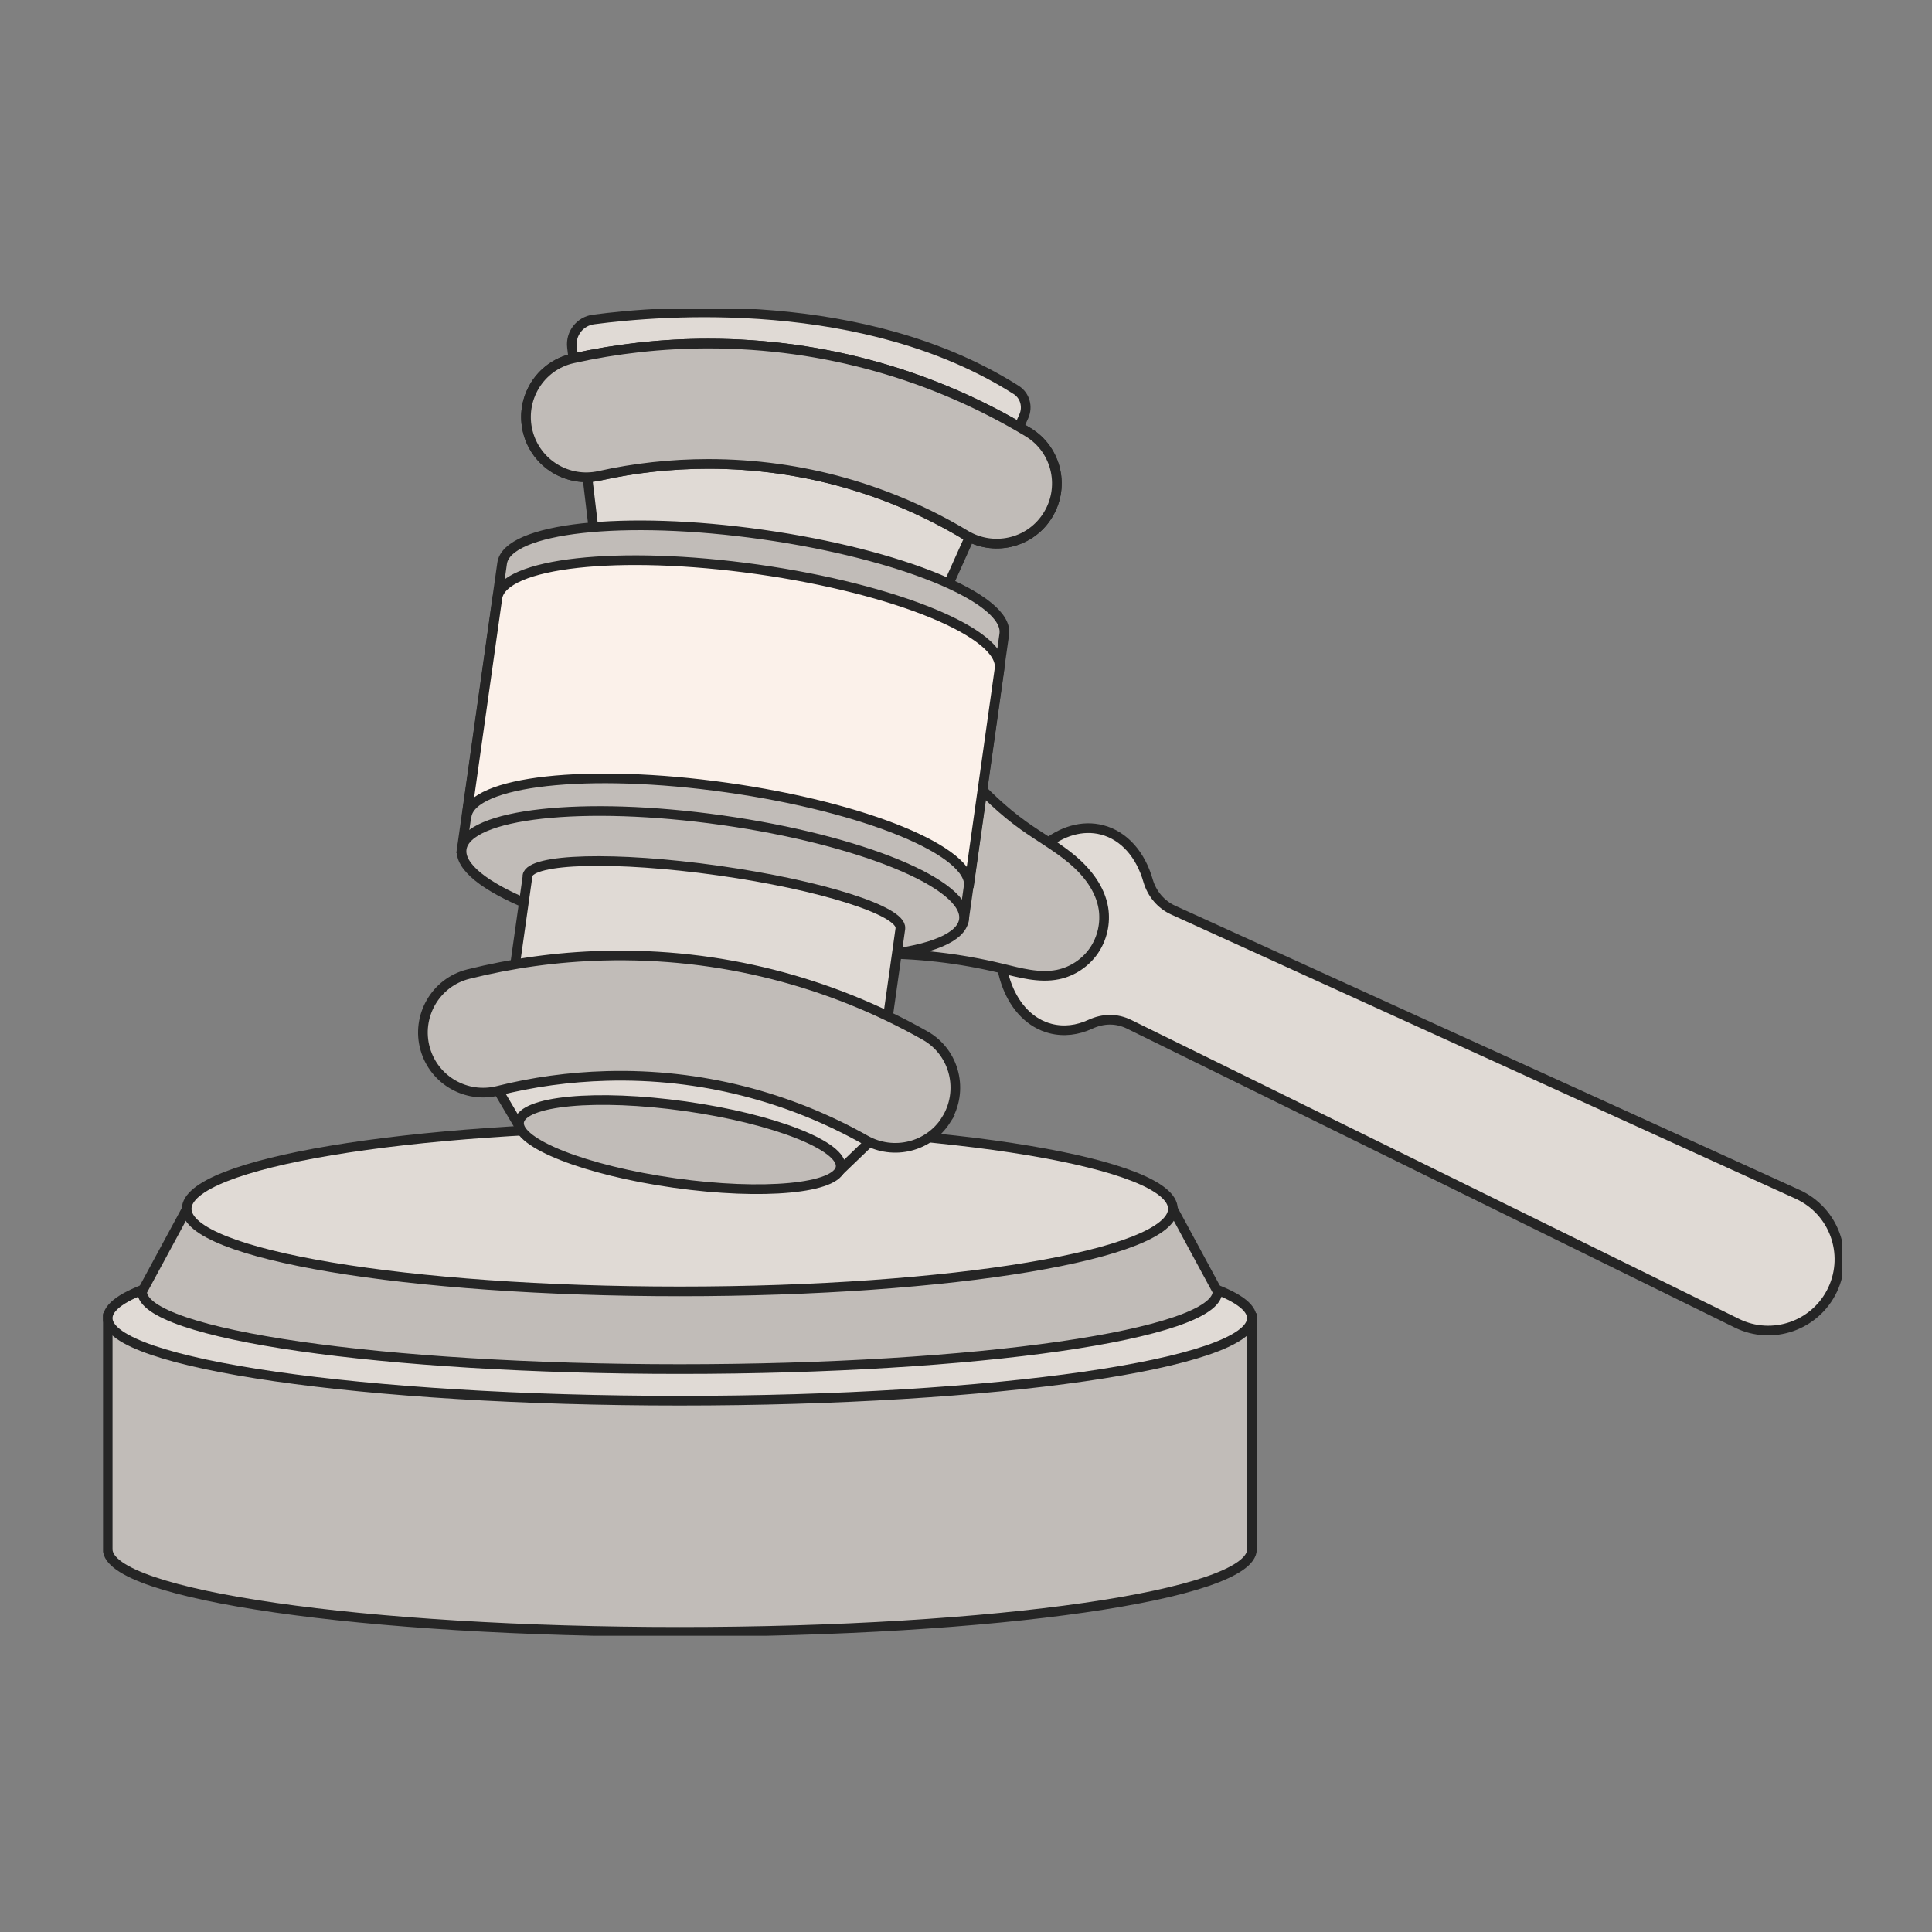
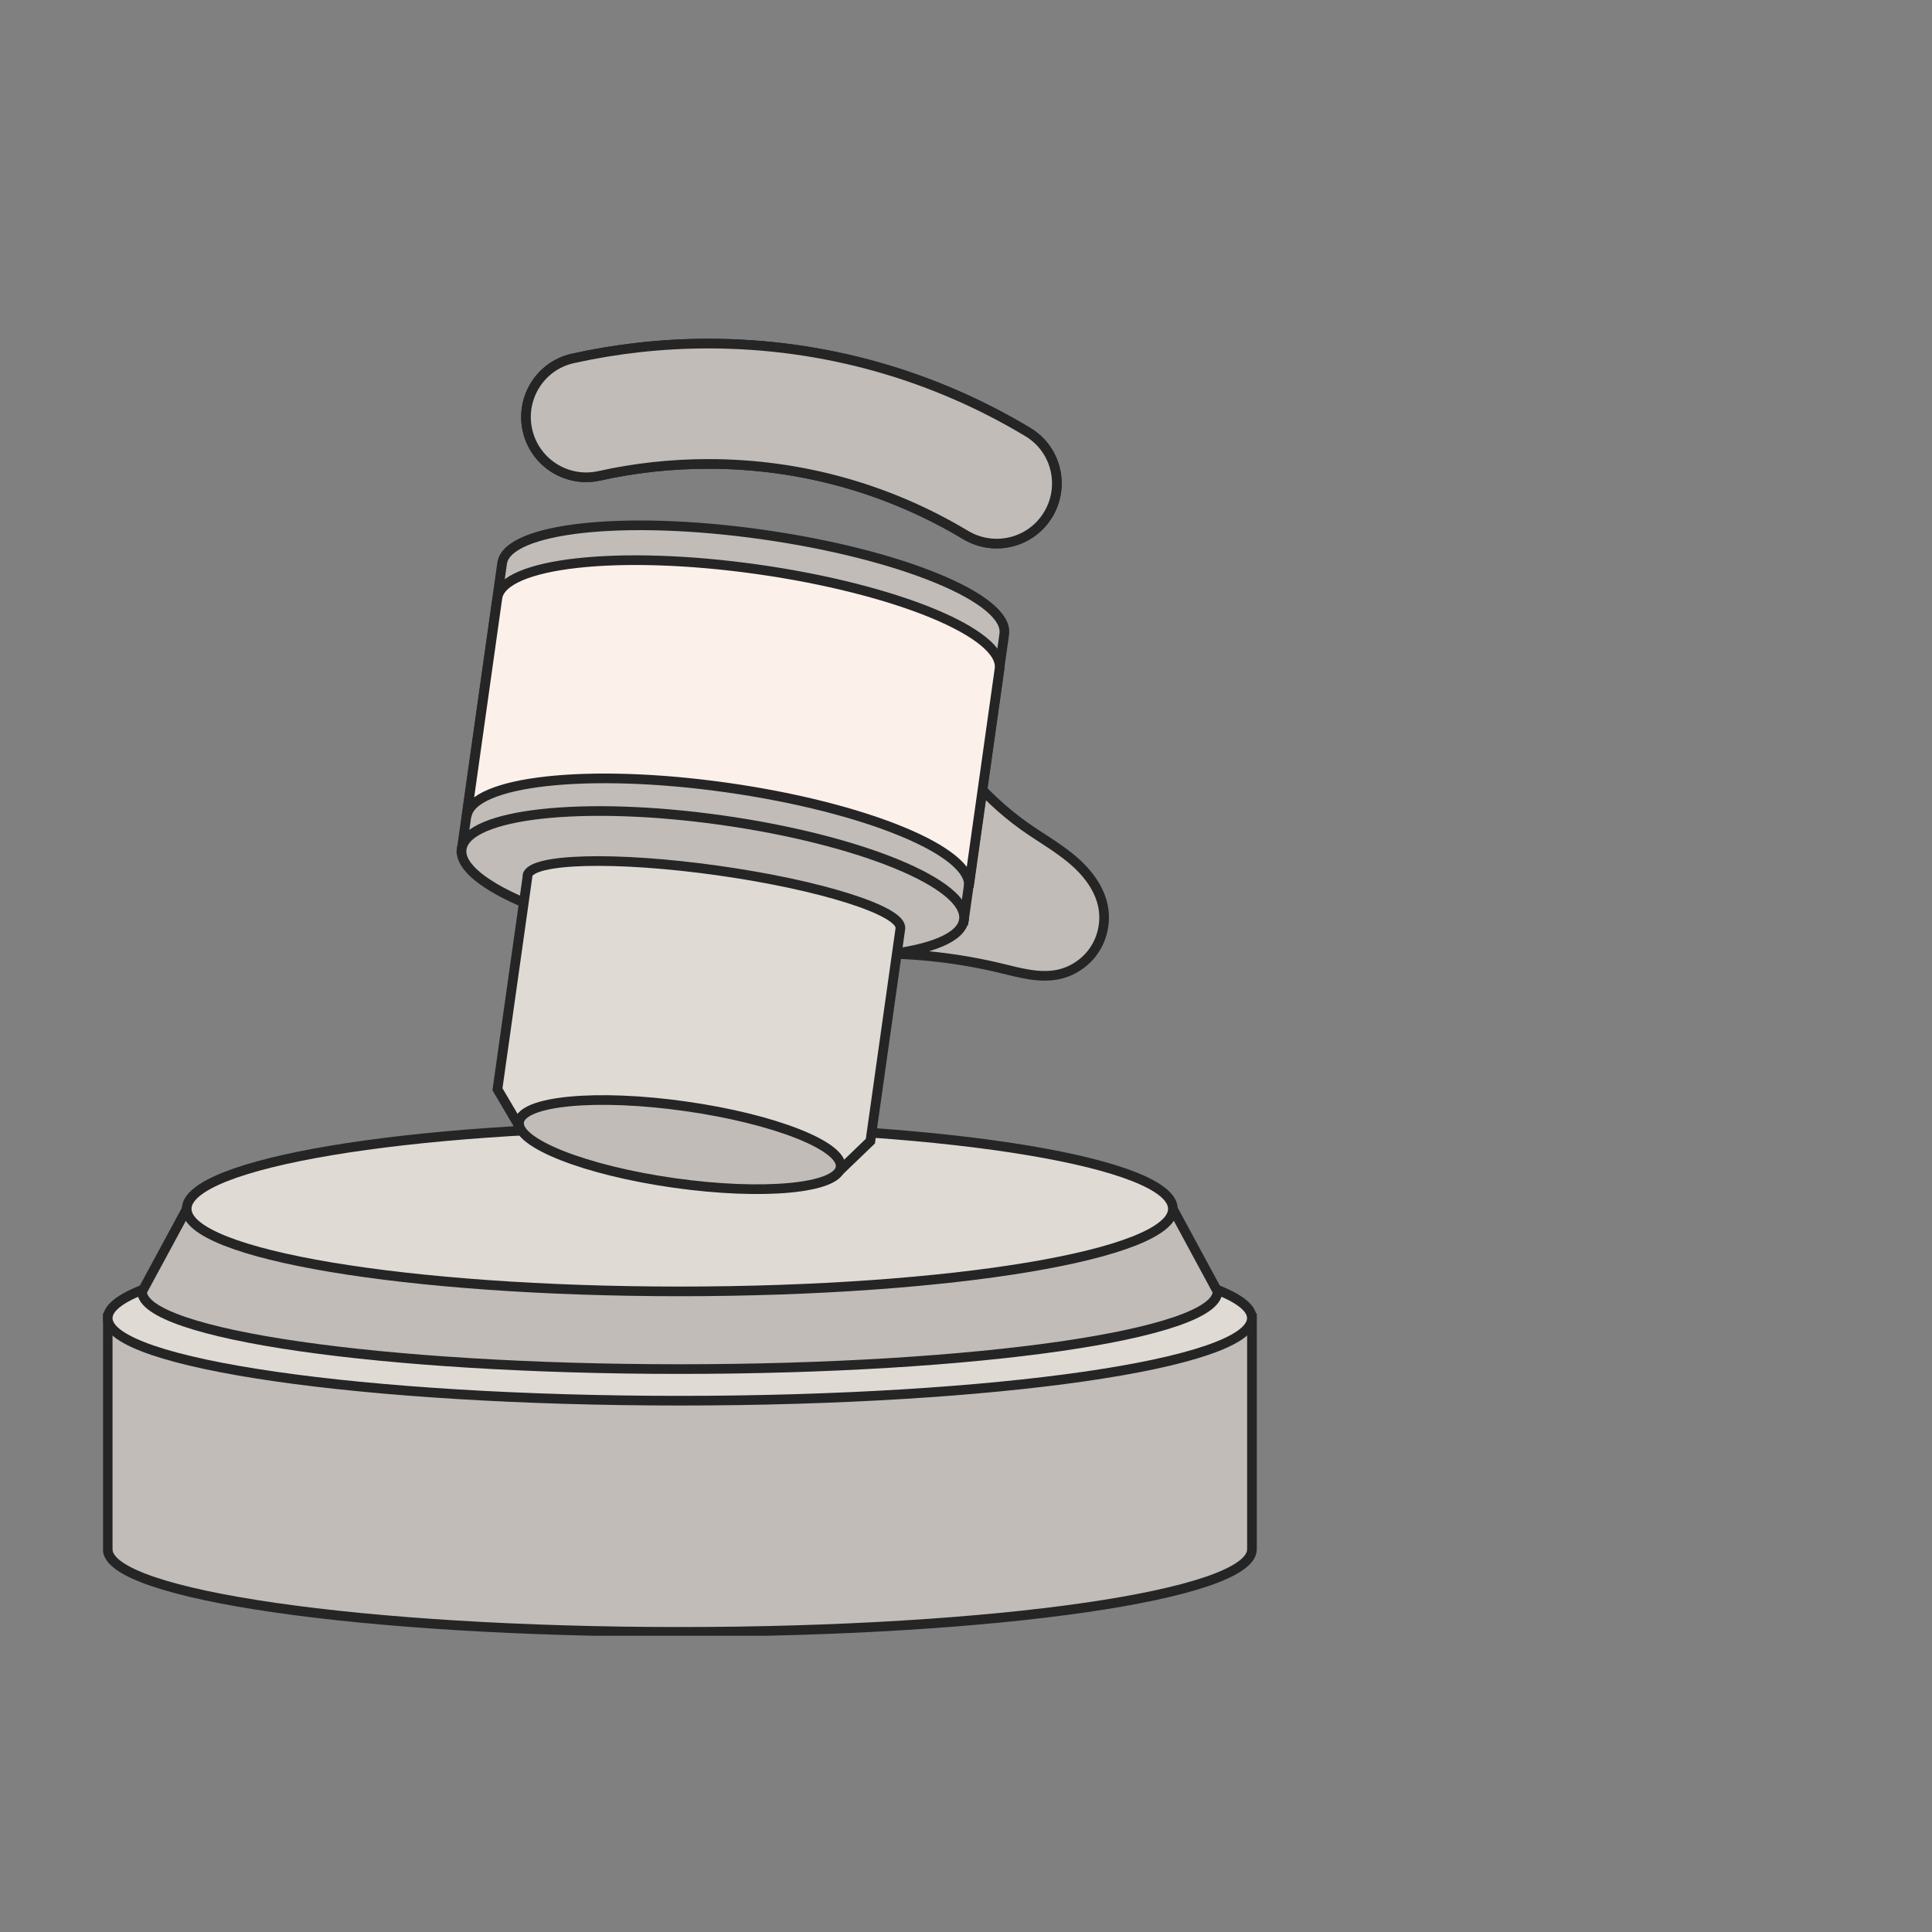
<svg xmlns="http://www.w3.org/2000/svg" width="150" height="150" viewBox="0 0 150 150" fill="none">
  <rect x="0" y="0" width="150" height="150" fill="#808080" stroke="none" />
  <g clip-path="url(#clip0_11_89)">
-     <path d="M97.202 120.288C97.202 123.829 77.314 126.697 52.786 126.697C28.258 126.697 8.362 123.829 8.362 120.288V102.333H97.195V120.288H97.202Z" fill="#C1BCB8" stroke="#252525" stroke-width="0.75" stroke-miterlimit="10" />
+     <path d="M97.202 120.288C97.202 123.829 77.314 126.697 52.786 126.697C28.258 126.697 8.362 123.829 8.362 120.288V102.333H97.195H97.202Z" fill="#C1BCB8" stroke="#252525" stroke-width="0.75" stroke-miterlimit="10" />
    <path d="M52.778 108.749C77.309 108.749 97.195 105.88 97.195 102.34C97.195 98.801 77.309 95.931 52.778 95.931C28.248 95.931 8.362 98.801 8.362 102.34C8.362 105.88 28.248 108.749 52.778 108.749Z" fill="#E0DAD5" stroke="#252525" stroke-width="0.75" stroke-miterlimit="10" />
    <path d="M11.029 100.271C11.029 103.597 29.721 106.295 52.778 106.295C75.836 106.295 94.528 103.597 94.528 100.271L91.063 93.862H14.501L11.036 100.271H11.029Z" fill="#C1BCB8" stroke="#252525" stroke-width="0.75" stroke-miterlimit="10" />
    <path d="M52.778 100.263C73.922 100.263 91.063 97.394 91.063 93.854C91.063 90.315 73.922 87.445 52.778 87.445C31.634 87.445 14.494 90.315 14.494 93.854C14.494 97.394 31.634 100.263 52.778 100.263Z" fill="#E0DAD5" stroke="#252525" stroke-width="0.75" stroke-miterlimit="10" />
-     <path d="M139.572 92.731L91.092 70.666C90.132 70.23 89.43 69.387 89.135 68.374C88.566 66.386 87.302 64.885 85.566 64.434C82.493 63.636 79.102 66.437 77.993 70.695C76.885 74.953 78.481 79.056 81.555 79.854C82.589 80.12 83.653 79.987 84.657 79.521C85.662 79.056 86.711 79.056 87.657 79.521L134.844 102.732C137.614 104.1 140.968 102.924 142.283 100.13C143.598 97.336 142.379 94.01 139.572 92.731Z" fill="#E0DAD5" stroke="#252525" stroke-width="0.75" stroke-miterlimit="10" />
    <path d="M67.85 74.044C71.174 74.014 74.506 74.399 77.742 75.182C79.19 75.53 80.683 75.958 82.138 75.663C83.261 75.433 84.281 74.753 84.931 73.807C85.581 72.861 85.847 71.663 85.67 70.533C85.426 69.017 84.421 67.724 83.246 66.733C82.072 65.743 80.72 64.996 79.471 64.102C77.868 62.956 76.442 61.581 75.127 60.11" fill="#C1BCB8" />
    <path d="M67.85 74.044C71.174 74.014 74.506 74.399 77.742 75.182C79.19 75.53 80.683 75.958 82.138 75.663C83.261 75.433 84.281 74.753 84.931 73.807C85.581 72.861 85.847 71.663 85.67 70.533C85.426 69.017 84.421 67.724 83.246 66.733C82.072 65.743 80.72 64.996 79.471 64.102C77.868 62.956 76.442 61.581 75.127 60.11" stroke="#252525" stroke-width="0.75" stroke-miterlimit="10" />
-     <path d="M73.509 45.651L79.493 32.309C79.818 31.577 79.575 30.704 78.895 30.276C67.163 22.825 51.449 24.096 46.078 24.806C45.028 24.946 44.282 25.9 44.408 26.957L46.129 41.46L73.502 45.644L73.509 45.651Z" fill="#E0DAD5" stroke="#252525" stroke-width="0.75" stroke-miterlimit="10" />
    <path d="M81.251 40.151C79.863 42.214 77.1 42.813 74.964 41.534C69.128 38.03 62.301 36.019 55.002 36.019C52.091 36.019 49.262 36.337 46.535 36.943C44.075 37.49 41.623 35.997 40.987 33.55C40.33 31 41.903 28.398 44.474 27.829C47.865 27.075 51.382 26.676 55.002 26.676C64.075 26.676 72.563 29.189 79.811 33.55C82.094 34.925 82.744 37.941 81.251 40.151Z" fill="#FBF1EA" stroke="#252525" stroke-width="0.75" stroke-miterlimit="10" />
    <path d="M81.251 40.151C79.863 42.214 77.1 42.813 74.964 41.534C69.128 38.03 62.301 36.019 55.002 36.019C52.091 36.019 49.262 36.337 46.535 36.943C44.075 37.49 41.623 35.997 40.987 33.55C40.33 31 41.903 28.398 44.474 27.829C47.865 27.075 51.382 26.676 55.002 26.676C64.075 26.676 72.563 29.189 79.811 33.55C82.094 34.925 82.744 37.941 81.251 40.151Z" fill="#C1BCB8" stroke="#252525" stroke-width="0.75" stroke-miterlimit="10" />
    <path d="M77.971 49.236C78.363 46.486 69.948 43.02 59.184 41.497C48.42 39.974 39.377 40.979 38.985 43.729L35.853 65.913L74.839 71.42L77.971 49.236Z" fill="#C1BCB8" stroke="#252525" stroke-width="0.75" stroke-miterlimit="10" />
    <path d="M77.602 51.942C77.993 49.192 69.579 45.725 58.814 44.202C48.05 42.68 39.007 43.685 38.616 46.435L36.229 63.377C36.621 60.627 45.656 59.622 56.428 61.145C67.192 62.667 75.607 66.127 75.216 68.884L77.602 51.942Z" fill="#FBF1EA" stroke="#252525" stroke-width="0.75" stroke-miterlimit="10" />
    <path d="M74.838 71.414C75.226 68.661 66.812 65.198 56.045 63.678C45.278 62.158 36.234 63.158 35.846 65.91C35.458 68.663 43.872 72.127 54.639 73.647C65.407 75.167 74.45 74.167 74.838 71.414Z" fill="#C1BCB8" stroke="#252525" stroke-width="0.75" stroke-miterlimit="10" />
    <path d="M40.965 67.982L38.623 84.57L40.322 87.453L65.161 90.92L67.576 88.599L69.904 72.1C69.904 72.1 69.904 72.1 69.904 72.085C69.904 72.085 69.904 72.07 69.904 72.063C70.022 70.71 63.72 68.714 55.77 67.591C47.799 66.467 41.179 66.644 40.95 67.982C40.95 67.982 40.95 67.982 40.95 67.997C40.95 67.997 40.95 68.012 40.95 68.019" fill="#E0DAD5" />
    <path d="M40.965 67.982L38.623 84.57L40.322 87.453L65.161 90.92L67.576 88.599L69.904 72.1C69.904 72.1 69.904 72.1 69.904 72.085C69.904 72.085 69.904 72.07 69.904 72.063C70.022 70.71 63.72 68.714 55.77 67.591C47.799 66.467 41.179 66.644 40.95 67.982C40.95 67.982 40.95 67.982 40.95 67.997C40.95 67.997 40.95 68.012 40.95 68.019" stroke="#252525" stroke-width="0.75" stroke-miterlimit="10" />
-     <path d="M73.45 86.958C72.113 89.057 69.372 89.73 67.2 88.51C61.275 85.169 54.396 83.335 47.097 83.535C44.186 83.616 41.364 84.008 38.653 84.688C36.207 85.302 33.71 83.875 33.016 81.451C32.292 78.922 33.799 76.276 36.348 75.633C39.717 74.79 43.226 74.295 46.839 74.199C55.911 73.955 64.466 76.239 71.825 80.401C74.144 81.709 74.868 84.71 73.442 86.958H73.45Z" fill="#C1BCB8" stroke="#252525" stroke-width="0.75" stroke-miterlimit="10" />
    <path d="M65.263 90.629C65.495 88.984 60.096 86.861 53.203 85.888C46.31 84.915 40.535 85.46 40.303 87.106C40.071 88.751 45.47 90.874 52.363 91.847C59.256 92.819 65.031 92.274 65.263 90.629Z" fill="#C1BCB8" stroke="#252525" stroke-width="0.75" stroke-miterlimit="10" />
  </g>
  <defs>
    <clipPath id="clip0_11_89">
      <rect width="135" height="103" fill="white" transform="translate(8 24)" />
    </clipPath>
  </defs>
</svg>